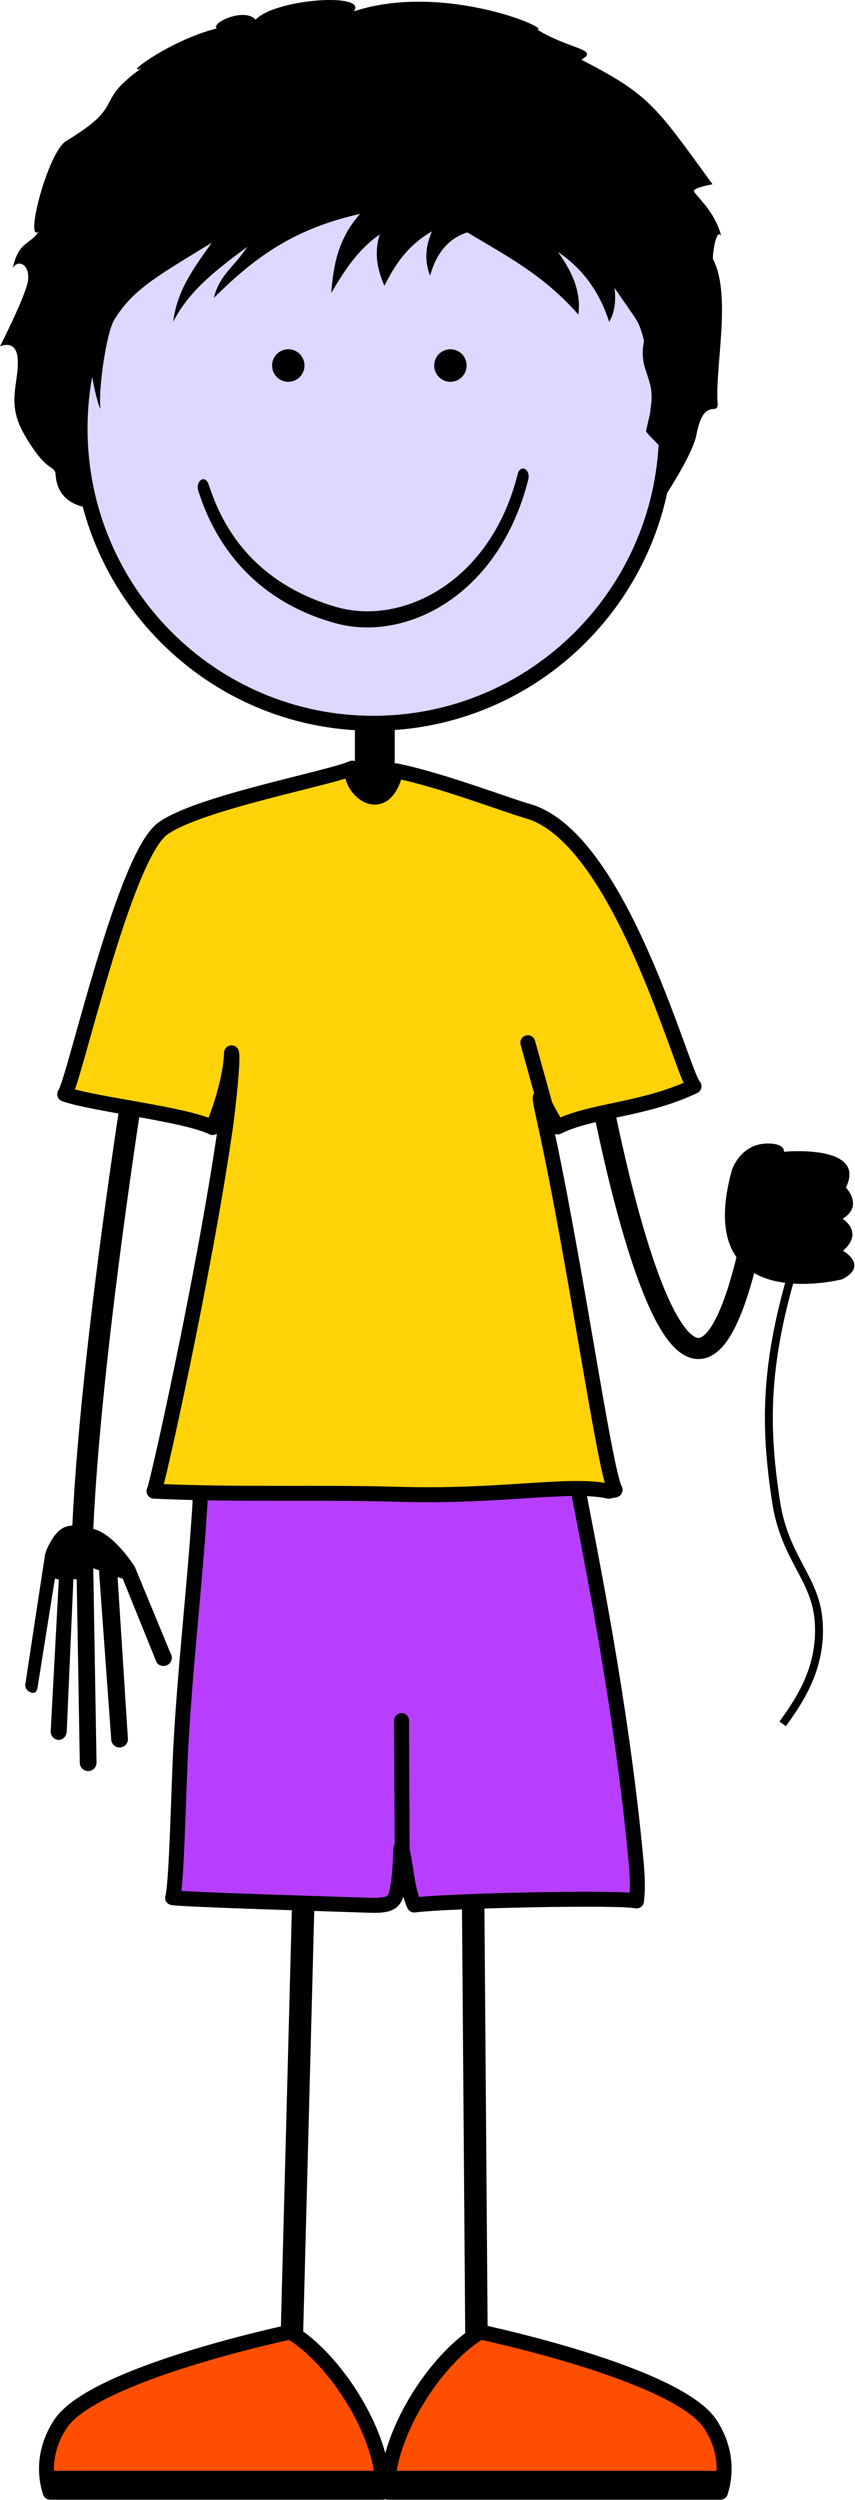
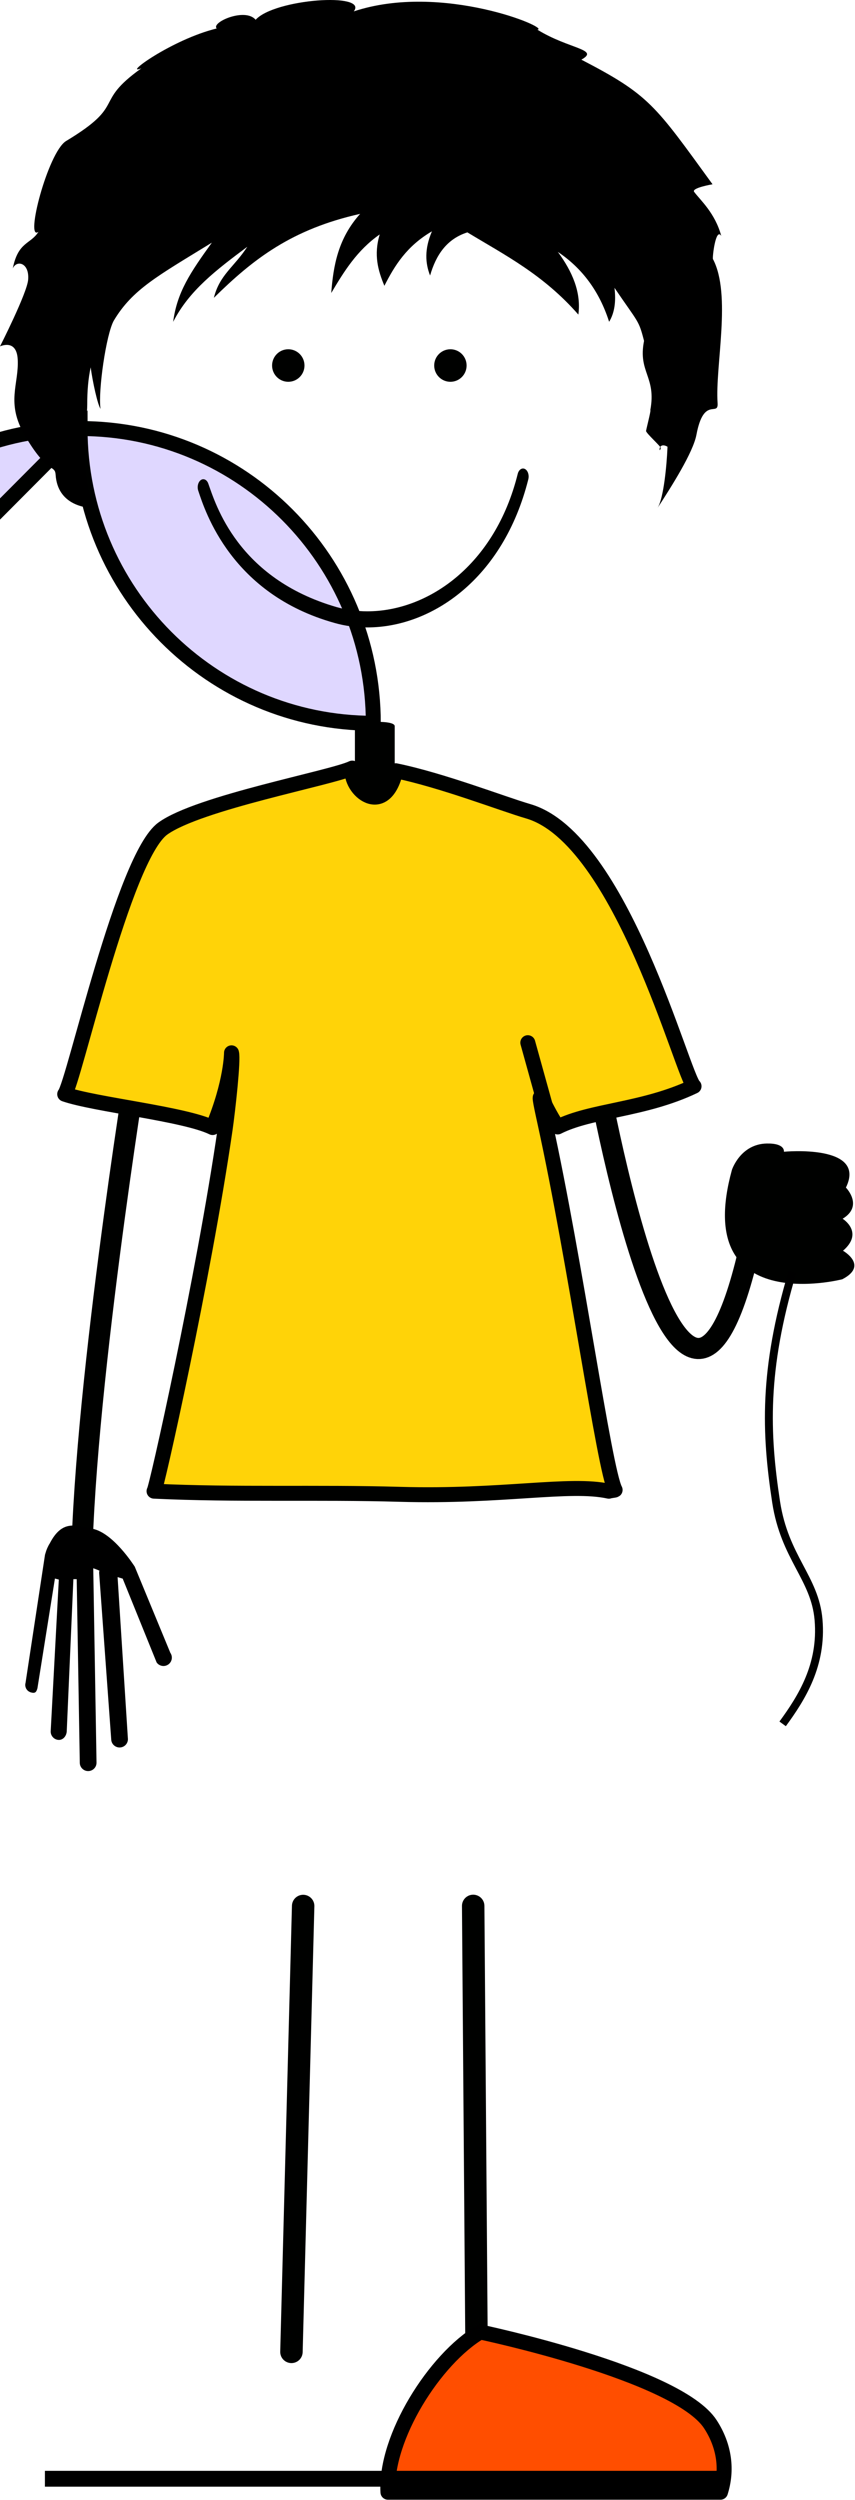
<svg xmlns="http://www.w3.org/2000/svg" width="324px" height="947px" viewBox="0 0 324 947">
  <g transform="translate(0,947) scale(1,-1)">
    <g id="Layer 1">
      <path id="" d="M149.573 652.533c0.000-4.188-3.381-7.578-7.541-7.578L142.032 644.955c-4.168 0.000-7.540 3.391-7.540 7.578L134.492 672.027c-0.148 1.864 2.944 1.521 7.113 1.521c0.000 0.000 7.649 0.343 7.968-1.521L149.573 652.533L149.573 652.533Z" fill="rgb(0%,0.392%,0%)" />
-       <path id="skinface" d="M30.34 784.669c0.000-61.661 49.747-111.647 111.125-111.647c61.370 0.000 111.126 49.986 111.126 111.647c0.000 61.665-49.756 111.651-111.126 111.651c-61.378-0.000-111.125-49.986-111.125-111.651Z" stroke="rgb(0%,0.392%,0%)" stroke-width="5.669" fill="rgb(87.44%,84.171%,100%)" />
+       <path id="skinface" d="M30.34 784.669c0.000-61.661 49.747-111.647 111.125-111.647c0.000 61.665-49.756 111.651-111.126 111.651c-61.378-0.000-111.125-49.986-111.125-111.651Z" stroke="rgb(0%,0.392%,0%)" stroke-width="5.669" fill="rgb(87.44%,84.171%,100%)" />
      <path id="" d="M166.037 808.541c0.000-2.572 2.073-4.666 4.644-4.666c2.566 0.000 4.638 2.094 4.638 4.666c0.000 2.574-2.071 4.664-4.638 4.664c-2.571 0.000-4.644-2.090-4.644-4.664Z" stroke="rgb(0%,0.392%,0%)" stroke-width="3" fill="rgb(0%,0.392%,0%)" />
      <path id="" d="M104.604 808.541c0.000-2.572 2.075-4.666 4.634-4.666c2.572 0.000 4.647 2.094 4.647 4.666c0.000 2.574-2.075 4.664-4.647 4.664c-2.559 0.000-4.634-2.090-4.634-4.664Z" stroke="rgb(0%,0.392%,0%)" stroke-width="3" fill="rgb(0%,0.392%,0%)" />
      <path id="" d="M126.763 711.034c-39.091 10.915-49.016 42.233-51.620 50.032L75.143 761.066c-0.528 1.503-0.098 3.340 0.949 4.088L76.092 765.154c1.061 0.754 2.329 0.135 2.849-1.369L78.941 763.785c2.713-7.535 10.940-35.863 48.641-46.760L127.582 717.025c3.705-1.046 7.620-1.591 11.619-1.591L139.201 715.434c22.886 0.000 48.373 17.354 56.991 52.076L196.192 767.51c0.397 1.588 1.622 2.414 2.728 1.845L198.92 769.355c1.104-0.569 1.679-2.309 1.284-3.906L200.204 765.449c-9.512-37.857-36.773-56.113-61.003-56.113L139.201 709.336c-4.263 0.000-8.459 0.560-12.438 1.698L126.763 711.034Z" fill="rgb(0%,0.392%,0%)" />
      <path id="" d="M273.327 857.615c-2.371 8.746-7.909 13.517-10.279 16.697c-1.131 1.514 6.965 2.883 6.965 2.883c-21.896 30.146-23.920 33.829-49.705 47.204c7.132 3.977-4.737 3.977-16.675 11.366c5.304 0.418-36.060 18.034-69.572 6.918c5.633 7.282-30.061 4.767-37.188-3.179c-3.958 4.766-17.026-1.004-14.748-3.287c-17.061-4.187-35.879-17.995-28.578-15.106c-18.721-13.383-5.095-13.449-28.577-27.574c-6.843-4.372-15.663-38.281-10.389-34.328c-2.927-4.782-7.721-3.637-9.741-13.915c1.414 3.362 6.353 2.243 5.829-4.239c-0.413-5.102-10.669-25.276-10.669-25.276c0.000 0.000 6.301 3.081 6.717-4.960c0.488-9.329-4.526-16.297 2.560-28.531c8.773-15.142 11.535-11.101 11.800-15.134c0.759-11.436 11.368-12.668 15.107-12.668c-6.366 10.102-3.095 33.678-3.123 39.292c-0.017 5.138 0.374 9.728 1.296 14.087c0.775-5.670 2.610-14.045 3.739-15.752c-0.984 6.783 2.142 28.283 5.013 33.414c7.104 11.898 16.591 16.905 37.180 29.562c-8.144-11.296-13.186-18.718-14.673-30.006c6.116 11.940 16.309 19.626 28.103 28.449c-5.009-7.727-10.500-10.581-12.674-19.348c14.898 14.684 29.467 25.990 55.426 31.806c-8.372-9.344-10.146-19.602-10.949-29.985c4.815 8.122 9.754 16.172 18.373 22.194c-2.365-7.790-0.600-13.760 1.767-19.466c3.879 7.655 8.467 15.063 18.021 20.642c-2.888-6.757-2.530-12.078-0.705-16.744c2.234 7.715 6.246 13.820 14.134 16.349c14.275-8.644 28.764-15.962 42.061-31.153c1.116 8.505-2.297 16.288-7.778 23.756c9.312-6.235 15.788-15.057 19.432-26.480c2.023 3.305 2.677 7.611 2.026 12.877c9.120-13.434 9.145-12.056 11.207-20.109c-2.377-11.929 4.750-13.520 2.372-26.234c0.448 0.287-1.896-8.469-1.583-7.952c0.075-0.851 5.635-5.853 5.541-6.358c-0.560-2.836-1.283 2.601 2.551 0.471c-0.005-0.224-0.005-0.459-0.021-0.682c-0.248-5.688-1.335-18.840-3.801-22.627c5.381 8.281 13.522 21.099 14.789 27.802c2.802 14.924 8.407 6.587 8.021 12.050c-0.971 13.987 5.361 41.019-1.761 54.534c-0.272 0.496 1.052 12.189 3.159 8.740Z" fill="rgb(0%,0%,0%)" />
      <path id="" d="M225.59 543.635c0.000 0.000 32.666-189.334 59.334-65.334" stroke="rgb(0%,0.392%,0%)" stroke-width="7.999" stroke-linejoin="round" fill="none" />
      <path id="" d="M51.88 544.318c0.000 0.000-20.999-129.494-20.999-195.491" stroke="rgb(0%,0.392%,0%)" stroke-width="7.999" stroke-linejoin="round" fill="none" />
      <path id="" d="M17.374 359.129c0.231 0.807 0.787 2.171 1.488 3.244c4.757 9.191 9.967 6.729 16.129 5.551c7.881-1.518 15.669-13.779 16.073-14.368L64.548 320.92c1.004-1.435 0.657-3.416-0.779-4.419c-1.432-1.007-3.415-0.661-4.415 0.772L46.497 349.016L44.56 349.605L48.451 288.65c0.233-1.734-0.977-3.331-2.712-3.562c-1.036-0.143-2.013 0.231-2.698 0.931c-0.459 0.468-0.774 1.082-0.871 1.789L37.589 350.887c-0.052 0.393-0.005 0.792 0.083 1.167c-0.840 0.356-1.626 0.661-2.334 0.899L36.577 279.34c0.025-1.753-1.371-3.191-3.122-3.215c-0.912-0.020-1.733 0.355-2.315 0.949c-0.544 0.561-0.897 1.326-0.906 2.173L29.006 352.445c-2.449-1.856-0.826 0.312-1.088-1.145L25.285 291.051c-0.166-1.747-1.466-3.284-3.206-3.114c-0.774 0.070-1.461 0.422-1.960 0.937c-0.638 0.648-0.990 1.552-0.900 2.519L22.288 348.664L20.814 349.058L14.181 307.465c-0.445-1.553-0.944-1.972-2.497-1.533c-0.505 0.152-0.940 0.423-1.286 0.768c-0.703 0.728-1.014 1.805-0.718 2.854L17.055 358.078c0.052 0.140 0.079 0.271 0.125 0.406L17.374 359.129Z" fill="rgb(0%,0%,0%)" />
      <path id="" d="M277.358 503.852c0.000 0.000 3.185 9.800 13.205 9.990c7.133 0.136 6.493-3.117 6.493-3.117c0.000 0.000 31.652 3.043 23.498-13.575c0.000 0.000 6.828-6.915-1.240-11.806c0.000 0.000 8.258-5.130 0.139-12.119c0.000 0.000 9.865-5.574-0.287-10.812c-0.000 0.000-57.271-14.749-41.808 41.439Z" fill="rgb(0%,0.392%,0%)" />
      <path id="" d="M114.882 225.014L110.441 56.123" stroke="rgb(0%,0.392%,0%)" stroke-width="8.504" stroke-linecap="round" stroke-linejoin="round" fill="none" />
      <path id="" d="M179.314 225.049L180.6 56.093" stroke="rgb(0%,0.392%,0%)" stroke-width="8.504" stroke-linecap="round" stroke-linejoin="round" fill="none" />
-       <path id="" d="M79.521 401.875c-2.834 0.201-4.414 0.462-4.402 0.801c-0.225-4.072-1.305-7.376-0.793-11.325c0.645-4.850 1.730-9.552 1.410-14.635c-1.938-30.686-5.600-61.110-7.244-91.931c-0.764-14.412-1.574-52.351-3.086-56.614c3.473-0.733 67.744-2.622 74.070-2.860c8.178-0.295 10.188 0.678 11.131 6.069c1.887 10.763 0.609 20.699 2.176 12.944c1.207-5.944 1.676-13.321 4.182-18.936c13.674 1.725 78.230 3.019 84.238 1.540c0.590 5.070 0.295 9.985-0.164 14.952c-7.166 77.804-26.146 155.842-25.287 161.170c0.193 1.135-114.484-2.698-136.231-1.175Z" stroke="rgb(0%,0.392%,0%)" stroke-width="5.669" stroke-linecap="round" stroke-linejoin="round" fill="rgb(72.157%,24.314%,100%)" />
      <path id="" d="M133.486 656.044c-7.689-3.718-58.248-13.046-71.818-22.928c-14.870-10.845-33.633-96.250-37.149-100.582c11.537-3.972 45.461-7.458 56.055-12.647c7.158 17.178 7.158 28.311 7.158 28.311c0.766-2.543-1.416-21.946-2.412-28.888c-8.182-56.505-26.256-137.193-26.947-137.158c31.004-1.476 61.984-0.292 93.176-1.195c38.760-1.119 64.334 4.432 79.176 1.177c0.209 0.167 2.172 0.326 2.375 0.481c-4.137 7.787-15.043 86.470-26.604 139.116c-3.902 17.757-1.129 7.225 4.836-1.618c12.678 6.422 32.551 6.297 51.676 15.421c-4.240 3.436-27.461 93.825-62.830 104.156c-9.955 2.909-32.564 11.729-50.186 15.350c-4.183-18.376-17.806-7.339-16.506 1.004Z" stroke="rgb(0%,0.392%,0%)" stroke-width="5.669" stroke-linecap="round" stroke-linejoin="round" fill="rgb(100%,82.745%,3.137%)" />
-       <path id="" d="M110.023 63.653c0.000 0.000-74.719-15.687-87.207-34.968c-5.436-8.380-6.434-17.427-3.807-25.727L145.015 2.958c1.159 20.712-17.779 50.537-34.992 60.695Z" stroke="rgb(0%,0%,0%)" stroke-width="5.669" stroke-linecap="round" stroke-linejoin="round" fill="rgb(100%,30.588%,0%)" />
-       <path id="" d="M152.467 234.281L152.168 295.248" stroke="rgb(0%,0.392%,0%)" stroke-width="5.669" stroke-linecap="round" stroke-linejoin="round" fill="rgb(72.157%,24.314%,100%)" />
      <path id="" d="M17.02 11.06L146.014 11.06L146.014 5.06L17.02 5.06L17.02 11.06Z" fill="rgb(0%,0%,0%)" />
      <path id="" d="M182.003 63.653c0.000 0.000 74.719-15.687 87.207-34.968c5.437-8.380 6.435-17.427 3.807-25.727L147.011 2.958c-1.158 20.712 17.779 50.537 34.992 60.695Z" stroke="rgb(0%,0%,0%)" stroke-width="5.669" stroke-linecap="round" stroke-linejoin="round" fill="rgb(100%,30.588%,0%)" />
      <path id="" d="M146.013 11.06L275.007 11.06L275.007 5.06L146.013 5.06L146.013 11.06Z" fill="rgb(0%,0%,0%)" />
      <path id="" d="M207.51 525.035L200.011 552.034" stroke="rgb(0%,0.392%,0%)" stroke-width="5.669" stroke-linecap="round" stroke-linejoin="round" fill="rgb(100%,82.745%,3.137%)" />
    </g>
    <g id="Layer 2">
      <path id="stringanchor" d="M306.739 479.738c2.619 2.619 2.619 6.866 0.000 9.485c-2.619 2.619-6.866 2.619-9.485 0.000c-2.619-2.619-2.619-6.866 0.000-9.485c2.619-2.619 6.866-2.619 9.485 0.000" stroke="rgb(0%,0%,0%)" stroke-width="3" fill="rgb(100%,0%,0%)" visibility="hidden" />
      <path id="string" d="M300.285 465.188c-11.092-37.303-10.168-60.958-6.188-87.066c3.240-21.250 14.732-28.793 16.086-44.688c1.460-17.141-6.363-29.525-13.605-39.430" stroke="rgb(0%,0%,0%)" stroke-width="3" fill="none" />
    </g>
  </g>
</svg>